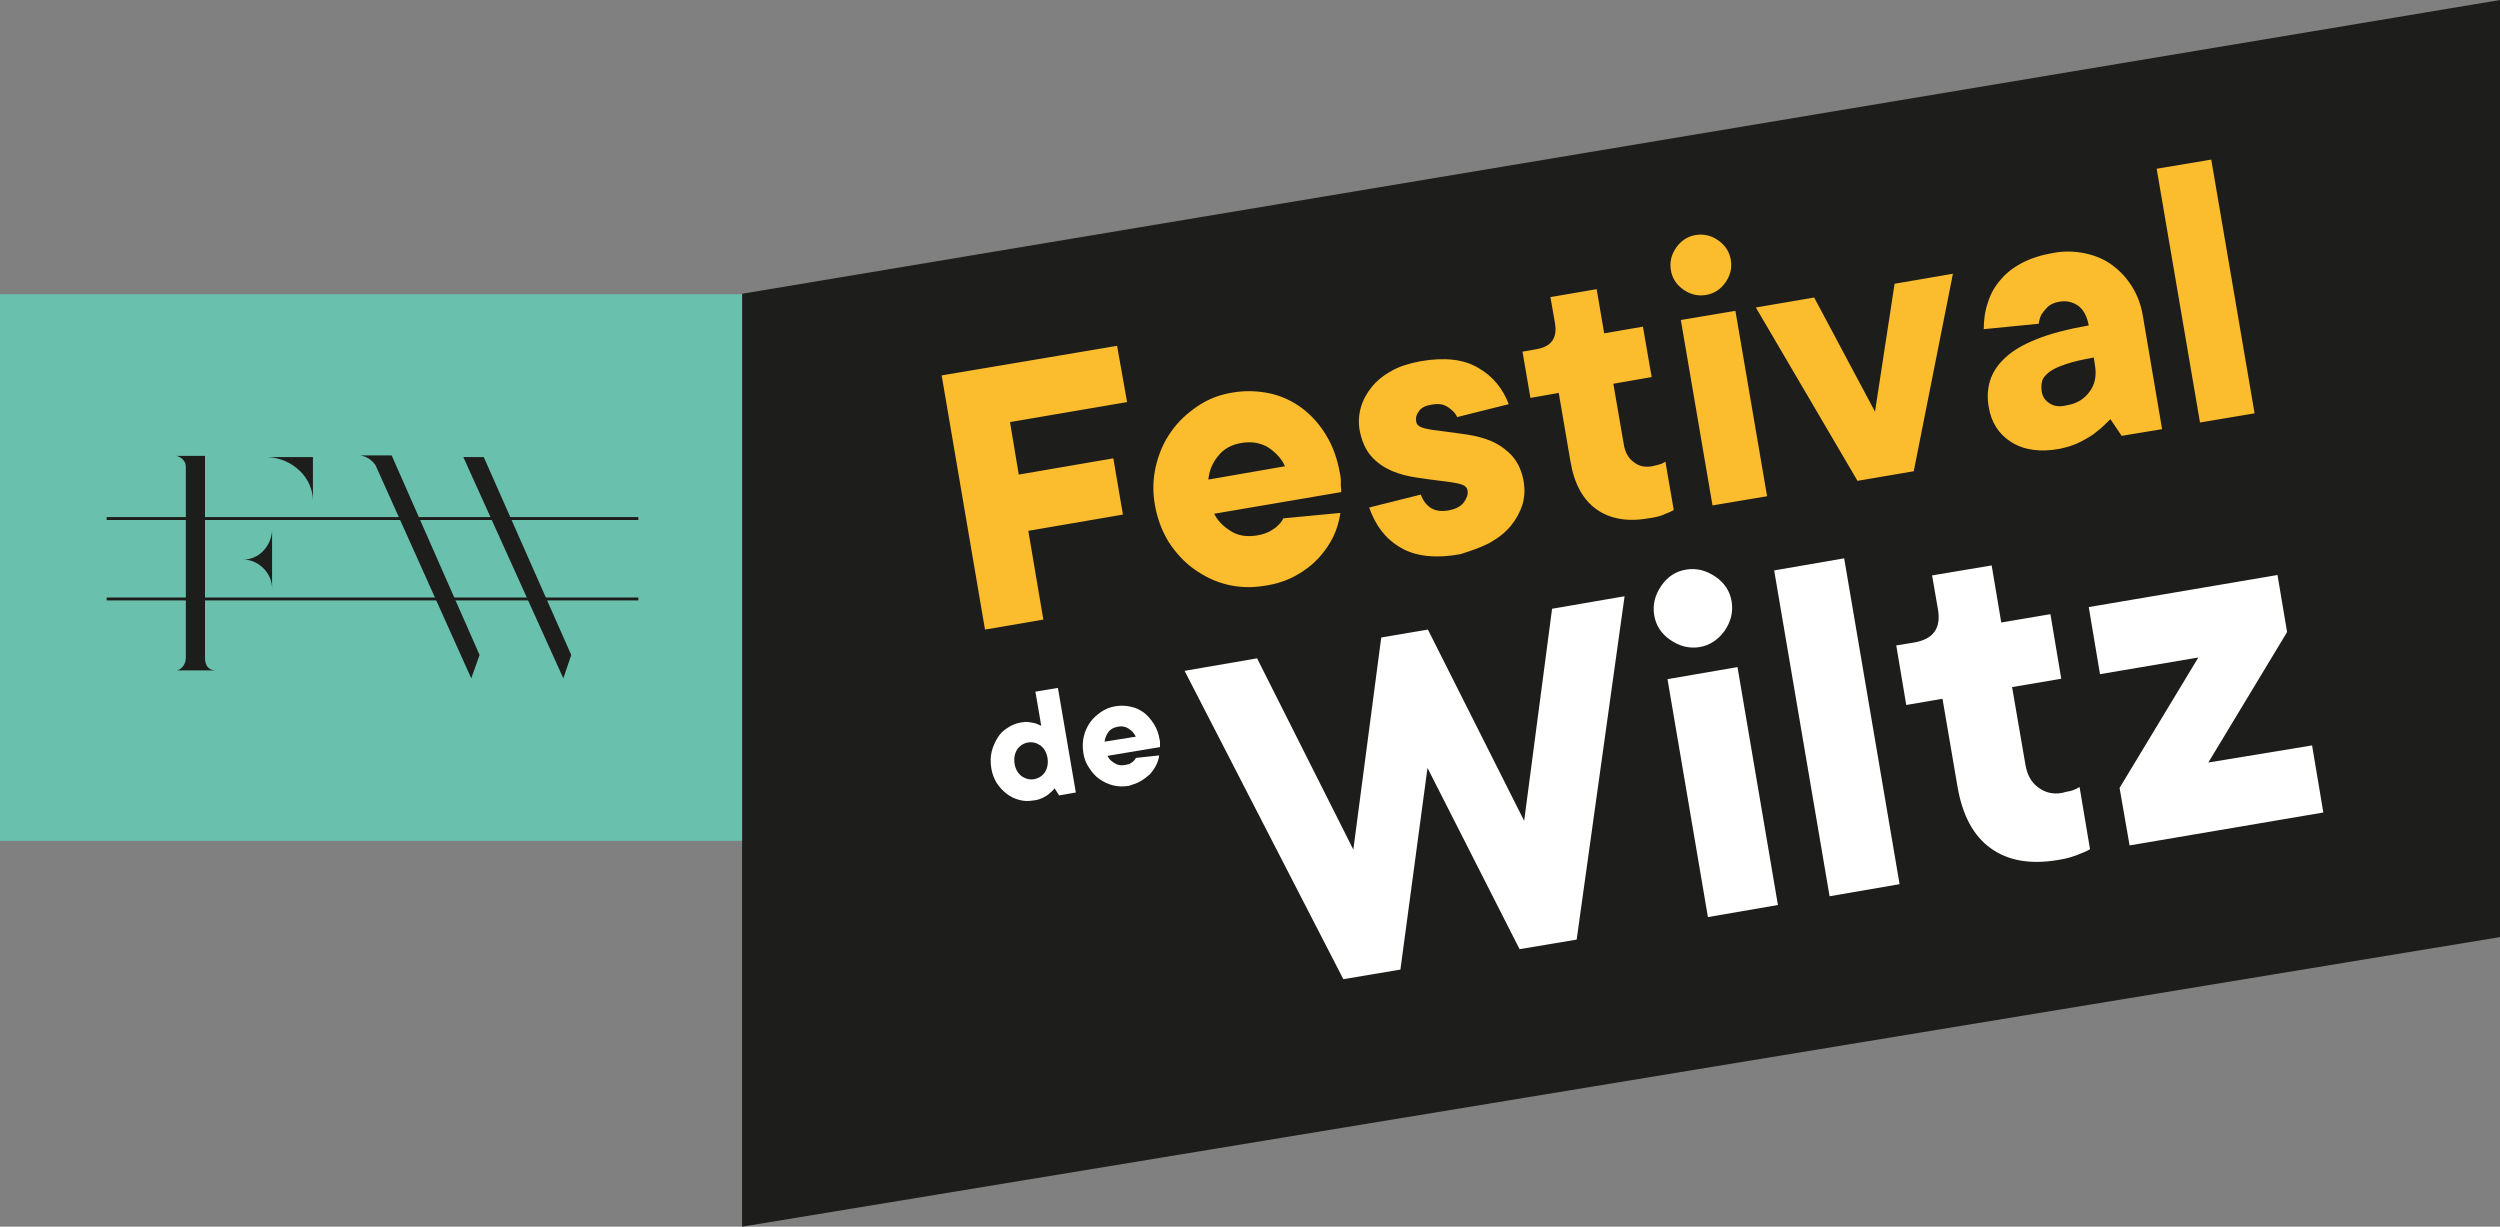
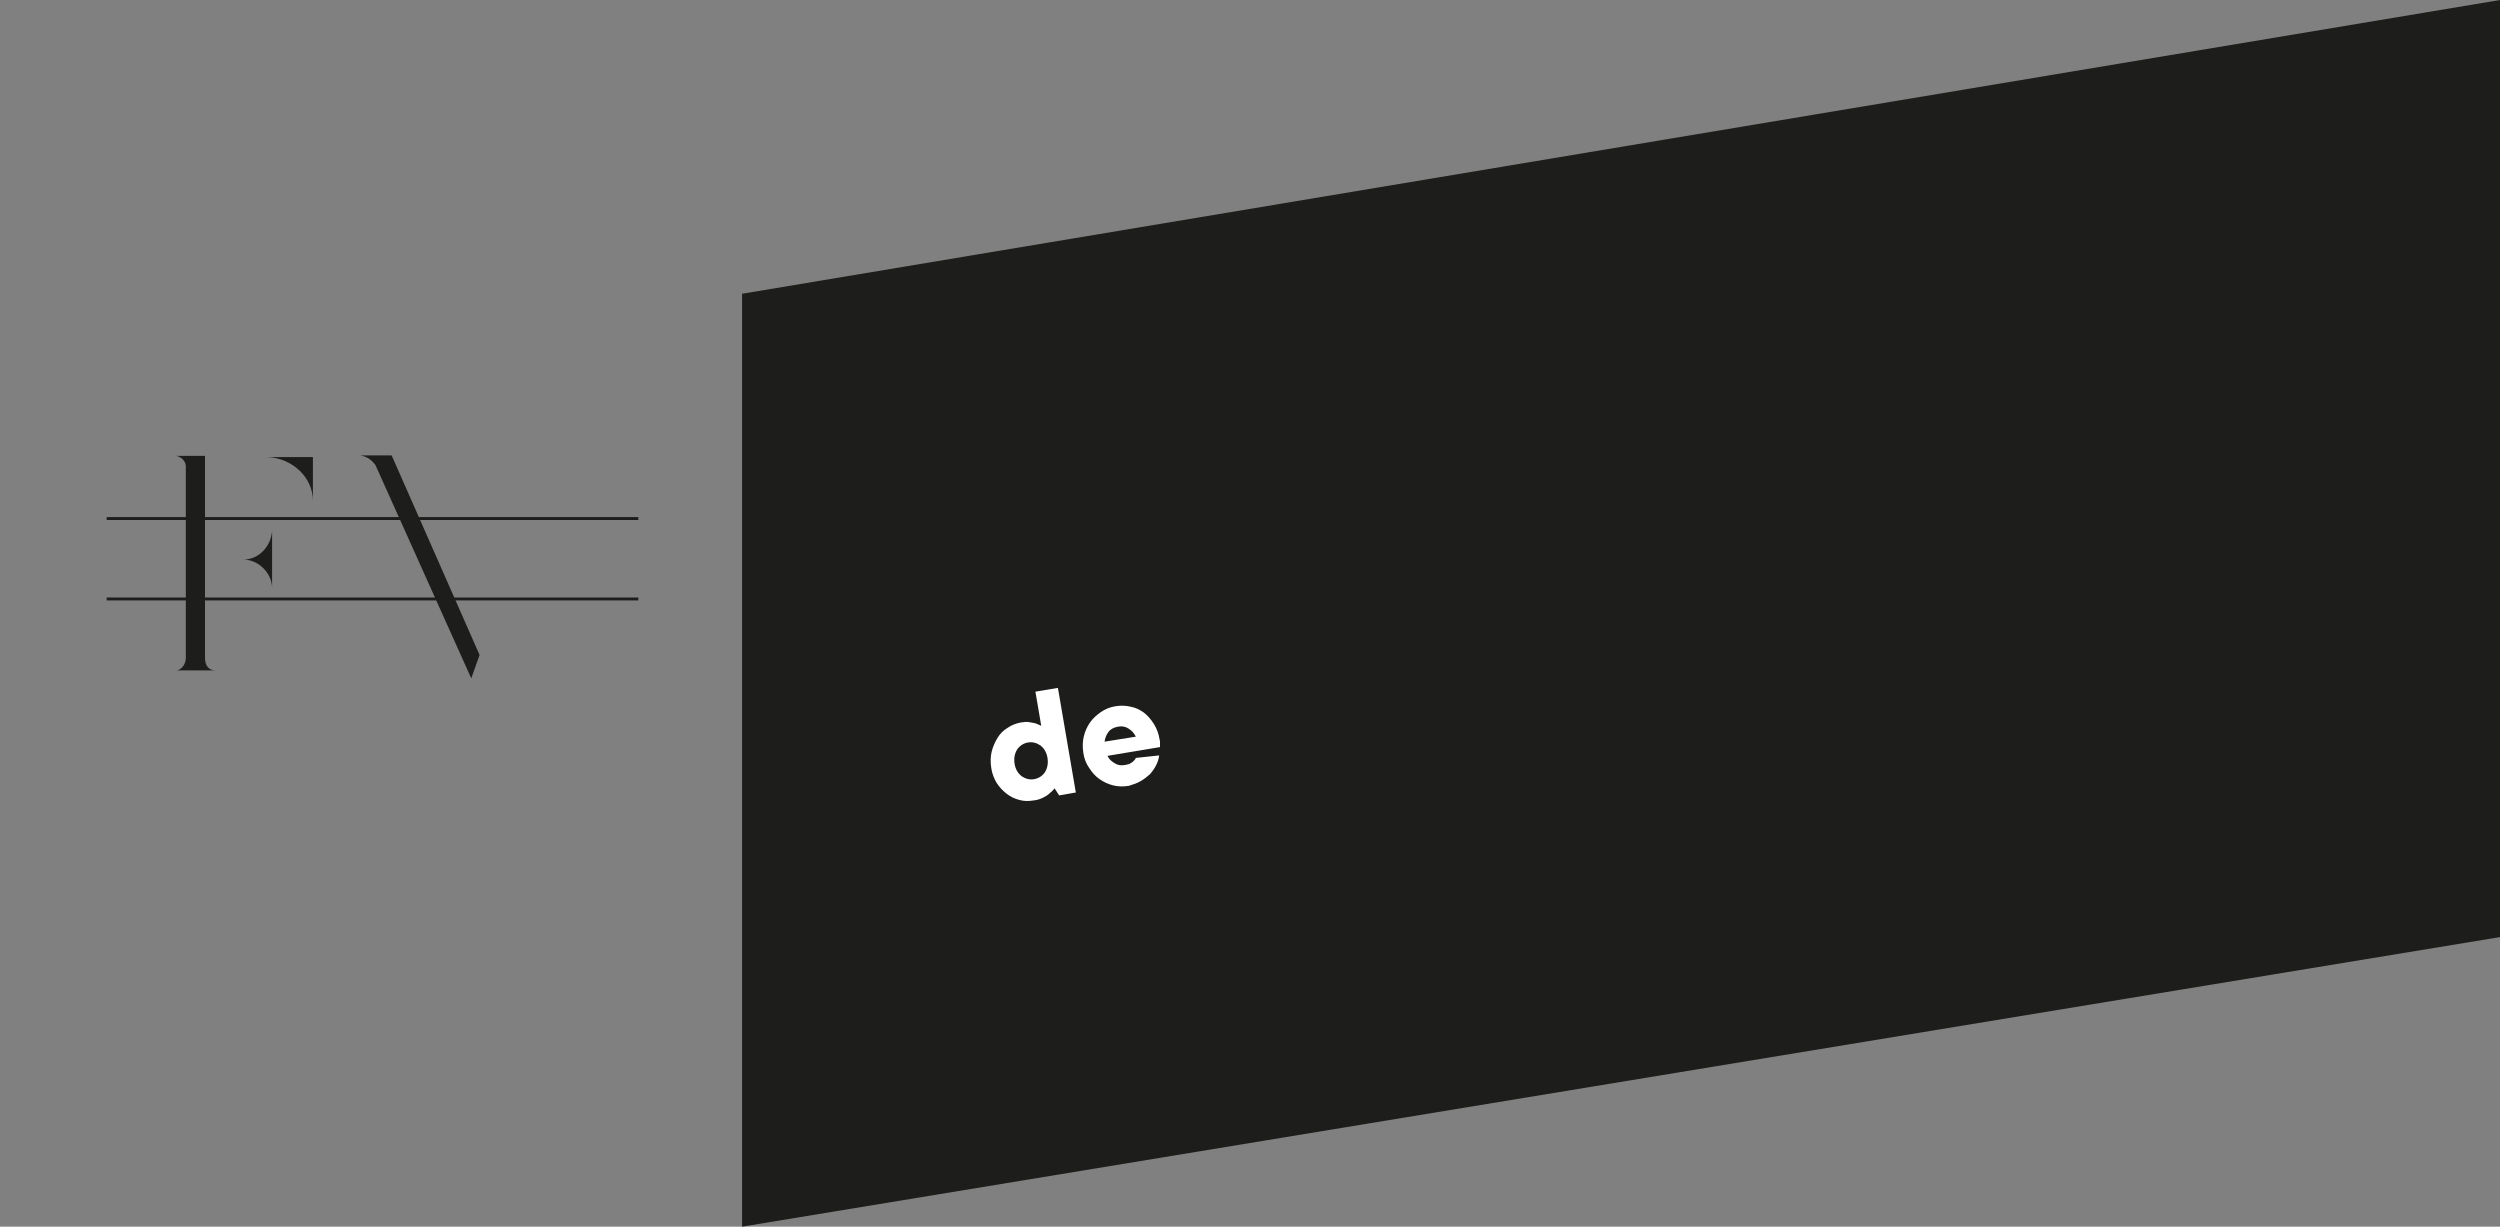
<svg xmlns="http://www.w3.org/2000/svg" version="1.1" id="Ebene_1" x="0px" y="0px" viewBox="0 0 600 294.4" style="enable-background:new 0 0 600 294.4;" xml:space="preserve">
  <rect x="0" y="0" width="600" height="294.4" fill="#808080" stroke="none" />
  <style type="text/css">
	.st0{fill:#1D1D1B;}
	.st1{fill:#69C0AD;}
	.st2{fill:#FBBC2E;}
	.st3{fill:#FFFFFF;}
</style>
  <polygon class="st0" points="600,224.9 178.1,294.4 178.1,70.5 600,0 " />
  <g>
-     <rect y="70.6" class="st1" width="178.1" height="131.2" />
    <g>
      <rect x="25.6" y="124.1" class="st0" width="127.6" height="0.7" />
      <rect x="25.6" y="143.4" class="st0" width="127.6" height="0.7" />
-       <polygon class="st0" points="111.2,109.7 135.2,162.8 137.1,157.2 116.1,109.7   " />
      <g>
        <path class="st0" d="M115.1,157.2l-2,5.6l-23-51.2c-1-1.3-2-2-3.6-2.3H94L115.1,157.2z" />
        <path class="st0" d="M44.6,112c0-1.3-1-2.3-2.3-2.6h6.9v48.5c0,2,1,3,2.6,3h-9.5c1,0,2.3-1.3,2.3-3V112z M58.4,134.3     c3.6,0,6.6-3,6.9-6.9v13.8C65.3,137.5,62,134.3,58.4,134.3 M58.4,134.3c3.6,0,6.6-3,6.9-6.9v13.8C65.3,137.5,62,134.3,58.4,134.3      M64.3,109.7h10.8v10.5C75.1,114.6,70.2,110,64.3,109.7" />
      </g>
    </g>
  </g>
  <g>
-     <path class="st2" d="M236.4,151.1l14-2.4l-3.6-21.3l22.7-3.9l-2.3-13.5l-22.7,3.9l-2.1-12.6l28.1-4.8L268.1,83L226,90.1   L236.4,151.1z M310.9,138.2c2.2-1.2,4-2.6,5.5-4.2c1.5-1.6,2.7-3.4,3.6-5.2c0.9-1.9,1.4-3.8,1.7-5.7l-13.7,1.3   c-0.3,0.6-0.7,1.2-1.3,1.7c-0.4,0.5-1.1,0.9-1.9,1.4c-0.8,0.4-1.8,0.8-3.1,1c-2.5,0.4-4.6,0.1-6.4-1.1c-1.8-1.1-3.1-2.5-3.9-4.1   l30.5-5.2c0-0.5,0-1-0.1-1.5c0-0.5,0-0.9,0-1.4s-0.1-1-0.2-1.5c-0.6-3.5-1.7-6.6-3.3-9.2c-1.6-2.7-3.6-4.9-5.9-6.6   s-4.9-2.9-7.7-3.5c-2.8-0.6-5.8-0.7-8.8-0.2c-3.2,0.5-6,1.6-8.5,3.3c-2.5,1.7-4.7,3.7-6.4,6.2c-1.7,2.4-2.9,5.2-3.6,8.2   s-0.8,6.2-0.2,9.4c0.6,3.3,1.7,6.2,3.3,8.8c1.7,2.6,3.7,4.8,6.1,6.5s5,3,7.9,3.7s5.8,0.8,8.9,0.3   C306.2,140.2,308.7,139.4,310.9,138.2 M290,115.1c0.2-2,0.9-3.9,2.3-5.6c1.3-1.7,3.2-2.8,5.7-3.2c2.4-0.4,4.6,0,6.4,1.1   c1.8,1.2,3.2,2.7,4,4.5L290,115.1z M357.5,130.3c2.1-1.2,3.8-2.5,5.1-4.1c1.3-1.6,2.2-3.3,2.8-5.1c0.5-1.8,0.6-3.6,0.3-5.4   c-0.4-2.6-1.4-4.7-2.8-6.3c-1.4-1.5-3.1-2.7-4.9-3.5c-1.9-0.8-3.8-1.3-5.9-1.6c-2.1-0.3-4-0.6-5.8-0.8c-1.8-0.2-3.2-0.4-4.4-0.7   c-1.2-0.3-1.9-0.8-2-1.6c-0.2-1,0.1-1.8,0.7-2.6c0.6-0.8,1.6-1.3,3.1-1.5c1.5-0.3,2.7-0.1,3.8,0.6c1,0.7,1.8,1.4,2.2,2.4l12.4-3.1   c-1.4-3.7-3.8-6.7-7.3-8.7c-3.5-2.1-8.1-2.6-13.9-1.6c-2.6,0.5-5,1.2-6.9,2.3c-2,1.1-3.6,2.4-4.8,3.9c-1.2,1.5-2.1,3.1-2.6,4.9   s-0.6,3.6-0.3,5.4c0.5,2.6,1.4,4.7,2.8,6.3c1.4,1.6,3.1,2.7,4.9,3.5c1.9,0.8,3.8,1.3,5.9,1.6c2.1,0.3,4,0.6,5.8,0.8   c1.8,0.2,3.2,0.4,4.5,0.7c1.2,0.3,1.9,0.8,2,1.6c0.2,1-0.2,1.9-0.9,2.9c-0.8,1-2,1.6-3.7,1.9s-3.1,0.1-4.2-0.6s-1.9-1.8-2.4-3.2   l-12.4,3.1c1.5,4.3,3.9,7.5,7.5,9.6c3.5,2.1,8.3,2.7,14.4,1.6C353,132.2,355.4,131.4,357.5,130.3 M400,123.2   c0.6-0.2,1.2-0.5,1.7-0.8l-2-11.6c-0.3,0.2-0.6,0.3-0.9,0.5c-0.3,0.1-0.7,0.2-1,0.3c-0.4,0.1-0.8,0.2-1.3,0.3c-1.7,0.3-3.2,0-4.4-1   c-1.3-0.9-2.1-2.4-2.4-4.3l-2.5-14.5l9.2-1.6l-2.1-12.1L385,80l-1.8-10.6l-11.1,1.9l1.1,6.3c0.6,3.5-0.9,5.6-4.4,6.2l-3.4,0.6   l1.9,11.1l6.8-1.2l2.8,16.4c0.9,5.4,3,9.2,6.2,11.5s7.4,3.1,12.5,2.2C397.3,124.2,398.8,123.8,400,123.2 M411,121.3l13.1-2.2   l-7.6-44.5l-13.1,2.2L411,121.3z M414.1,67.8c1.2-1.7,1.6-3.5,1.3-5.4c-0.3-1.9-1.3-3.5-3-4.7s-3.5-1.6-5.4-1.3s-3.5,1.3-4.7,3   s-1.6,3.5-1.3,5.4c0.3,1.9,1.3,3.5,3,4.7s3.5,1.6,5.4,1.3C411.3,70.5,412.9,69.5,414.1,67.8 M445.8,115.4l13.5-2.3l9.4-47.4   l-14,2.4L450,98.8l-14.6-27.4l-14,2.4L445.8,115.4z M499.4,106c1.5-0.8,2.8-1.5,3.8-2.4c1.2-0.9,2.3-2,3.3-3l2.7,4l9.7-1.6   l-4.6-27.1c-0.4-2.6-1.3-5-2.6-7.1c-1.3-2.1-2.9-3.8-4.8-5.2c-1.9-1.4-4.1-2.3-6.5-2.8s-4.9-0.6-7.6-0.1c-2.9,0.5-5.4,1.3-7.5,2.4   c-2.1,1.1-3.9,2.5-5.2,4.1c-1.4,1.6-2.4,3.4-3,5.4c-0.7,2-1,4.1-1,6.4l13.2-1.3c0.1-0.8,0.3-1.6,0.7-2.3c0.4-0.6,0.9-1.2,1.5-1.8   c0.7-0.6,1.6-1,2.8-1.2c1.7-0.3,3.2,0.1,4.5,1c1.3,1,2.1,2.6,2.5,4.7c-5.1,0.9-9.3,2-12.5,3.3c-3.3,1.3-5.8,2.8-7.6,4.5   c-1.8,1.7-3,3.5-3.6,5.5s-0.7,4.1-0.3,6.3c0.6,3.7,2.4,6.5,5.4,8.4s6.9,2.5,11.7,1.6C496.2,107.3,497.9,106.8,499.4,106    M491.9,96.8c-1.1-0.7-1.7-1.6-1.9-2.9c-0.1-0.8-0.1-1.6,0.1-2.4s0.8-1.5,1.7-2.2c0.9-0.7,2.2-1.3,4-1.9c1.7-0.6,4-1.1,6.7-1.6   l0.3,1.9c0.4,2.4,0,4.6-1.3,6.3c-1.3,1.8-3.1,2.9-5.6,3.3C494.3,97.7,492.9,97.5,491.9,96.8 M528,101.4l13.1-2.2l-10.4-60.9   l-13.1,2.2L528,101.4z" />
-     <path class="st3" d="M322.4,235l13.7-2.3l6.5-48.4l22.1,43.5l13.7-2.3l11.5-82.4l-17.4,3l-6.7,50.9l-23.1-45.9l-11.2,1.9l-6.7,50.9   L301.7,158l-17.4,3L322.4,235z M409.9,220.1l16.8-2.9l-9.7-57.1l-16.8,2.9L409.9,220.1z M413.9,151.4c1.5-2.2,2.1-4.5,1.7-7   s-1.7-4.5-3.9-6c-2.2-1.5-4.5-2.1-7-1.7c-2.5,0.4-4.5,1.7-6,3.9s-2.1,4.5-1.7,7s1.7,4.5,3.9,6c2.2,1.5,4.5,2.1,7,1.7   C410.3,154.9,412.3,153.6,413.9,151.4 M439.1,215.1l16.8-2.9L442.6,134l-16.8,2.9L439.1,215.1z M499.5,204.8c0.8-0.3,1.5-0.6,2.1-1   l-2.5-14.9c-0.4,0.2-0.8,0.4-1.2,0.6c-0.4,0.2-0.8,0.3-1.3,0.4c-0.5,0.1-1.1,0.2-1.7,0.4c-2.2,0.4-4.1-0.1-5.7-1.3   c-1.7-1.2-2.7-3.1-3.1-5.5l-3.2-18.6l11.8-2l-2.6-15.5l-11.8,2l-2.3-13.7l-14.3,2.4l1.4,8.1c0.8,4.6-1.1,7.2-5.7,8l-4.3,0.7   l2.4,14.3l8.7-1.5l3.6,21.1c1.2,6.9,3.8,11.8,8,14.8s9.5,3.9,16.1,2.8C496,206.1,497.9,205.5,499.5,204.8 M511.1,202.9l46.5-7.9   l-2.7-16.1L530,183l18.9-31.3l-2.3-13.7l-45.3,7.7l2.7,16.1l23.6-4l-18.9,31.3L511.1,202.9z" />
    <path class="st3" d="M250.4,191.4c0.6-0.3,1.1-0.6,1.5-1c0.5-0.4,0.9-0.8,1.2-1.2l1.1,1.7l4-0.7l-4.3-25.1l-5.4,0.9l1.4,8.2   c-0.4-0.2-0.9-0.4-1.4-0.6c-0.4-0.1-1-0.2-1.6-0.3s-1.2,0-1.9,0.1c-1.1,0.2-2.2,0.6-3.2,1.3c-1,0.6-1.8,1.4-2.4,2.4   c-0.6,1-1.1,2.1-1.4,3.3c-0.3,1.2-0.3,2.5-0.1,3.9s0.7,2.6,1.3,3.6c0.7,1.1,1.5,1.9,2.4,2.6c0.9,0.7,1.9,1.2,3.1,1.5   c1.1,0.3,2.2,0.3,3.4,0.1C249.1,192,249.8,191.7,250.4,191.4 M245.2,186.3c-0.9-0.7-1.5-1.7-1.7-3s0-2.4,0.6-3.4   c0.6-0.9,1.5-1.5,2.6-1.7s2.1,0.1,3,0.7c0.9,0.7,1.5,1.7,1.7,3s0,2.4-0.6,3.4c-0.6,0.9-1.5,1.5-2.6,1.7   C247.1,187.2,246.1,186.9,245.2,186.3 M273.7,187.5c0.9-0.5,1.6-1.1,2.3-1.7c0.6-0.7,1.1-1.4,1.5-2.2s0.6-1.5,0.7-2.3l-5.6,0.6   c-0.1,0.3-0.3,0.5-0.5,0.7s-0.4,0.4-0.8,0.6c-0.3,0.2-0.8,0.3-1.3,0.4c-1,0.2-1.9,0-2.6-0.5c-0.8-0.5-1.3-1-1.6-1.7l12.6-2.1   c0-0.2,0-0.4,0-0.6c0-0.2,0-0.4,0-0.6c0-0.2,0-0.4-0.1-0.6c-0.2-1.4-0.7-2.7-1.4-3.8c-0.7-1.1-1.5-2-2.4-2.7c-1-0.7-2-1.2-3.2-1.4   c-1.2-0.3-2.4-0.3-3.6-0.1c-1.3,0.2-2.5,0.7-3.5,1.4s-1.9,1.5-2.6,2.5s-1.2,2.1-1.5,3.4c-0.3,1.2-0.3,2.5-0.1,3.9   c0.2,1.4,0.7,2.6,1.4,3.6c0.7,1.1,1.5,2,2.5,2.7s2.1,1.2,3.3,1.5c1.2,0.3,2.4,0.3,3.7,0.1C271.8,188.3,272.9,188,273.7,187.5    M265.1,178c0.1-0.8,0.4-1.6,0.9-2.3s1.3-1.1,2.3-1.3s1.9,0,2.6,0.5c0.8,0.5,1.3,1.1,1.7,1.9L265.1,178z" />
  </g>
</svg>